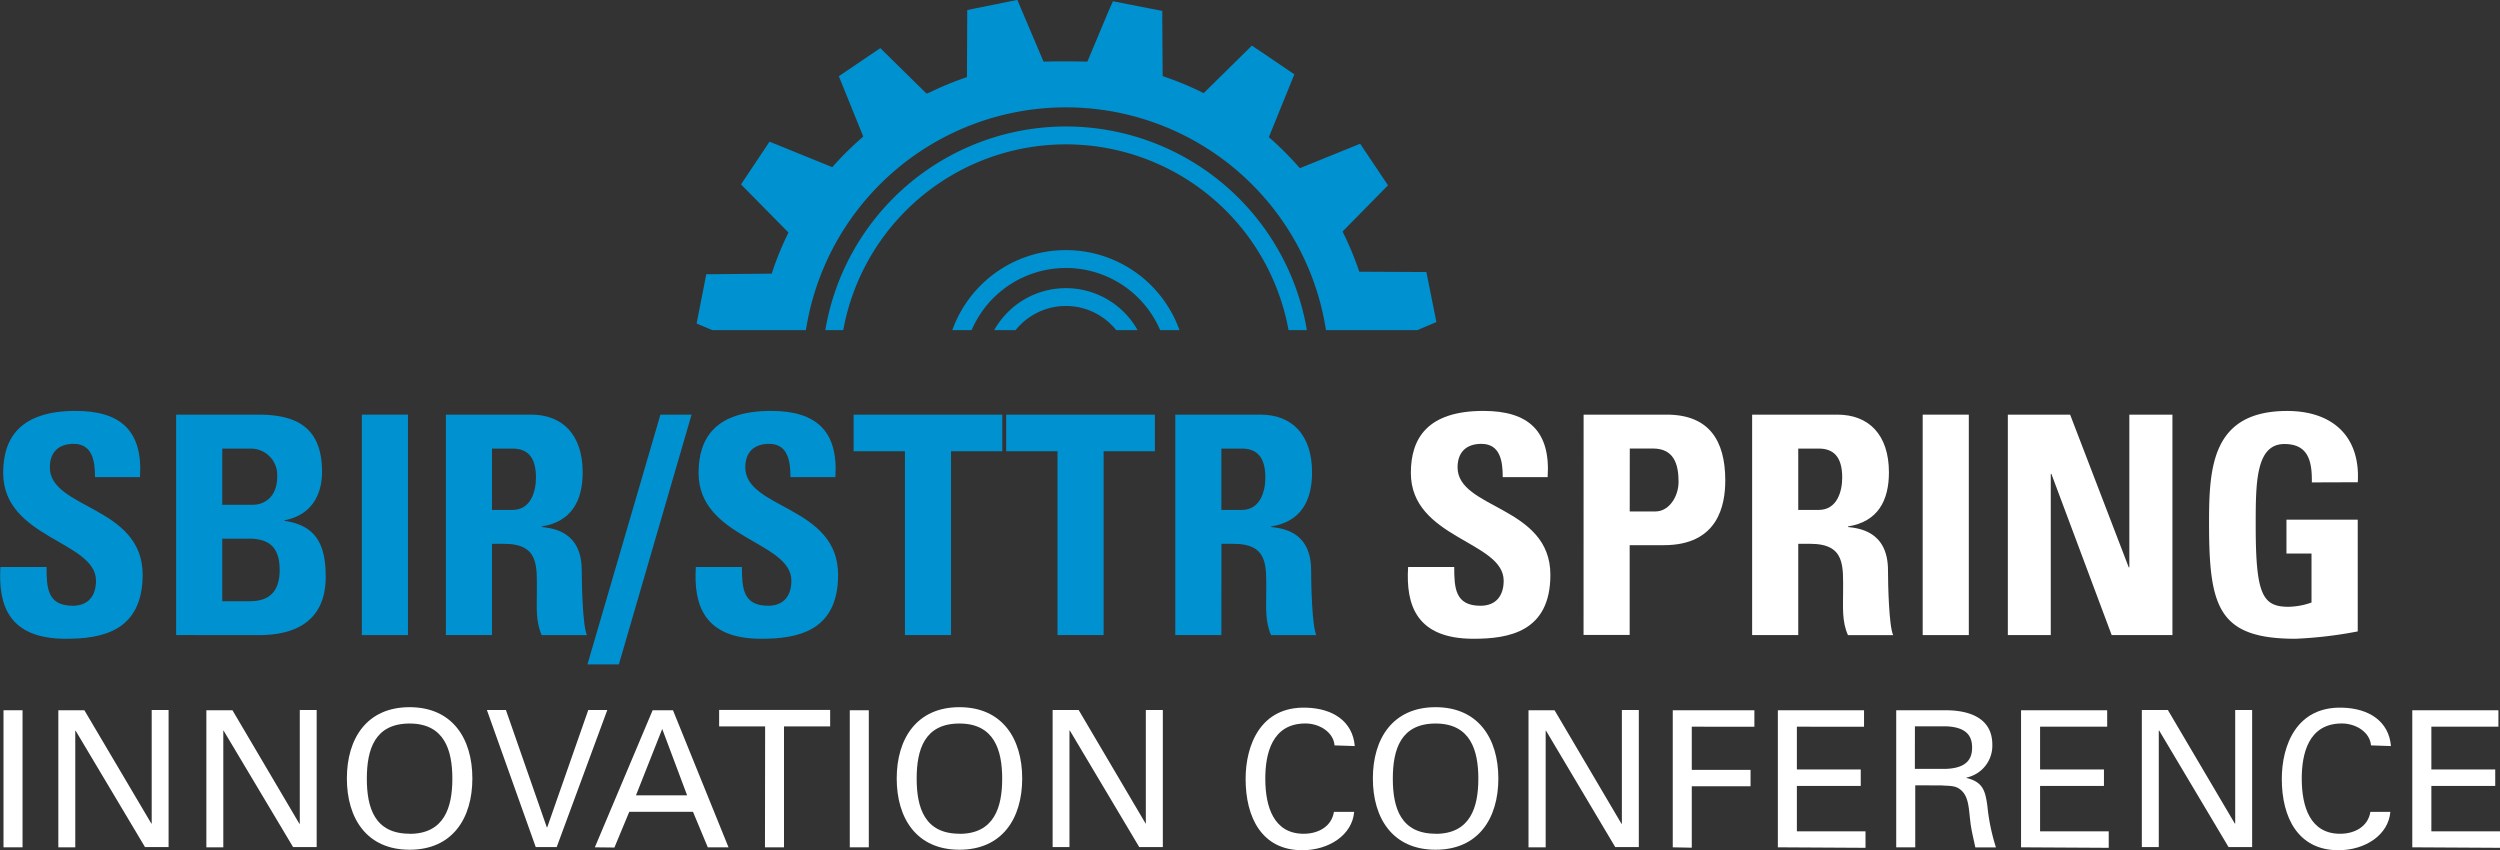
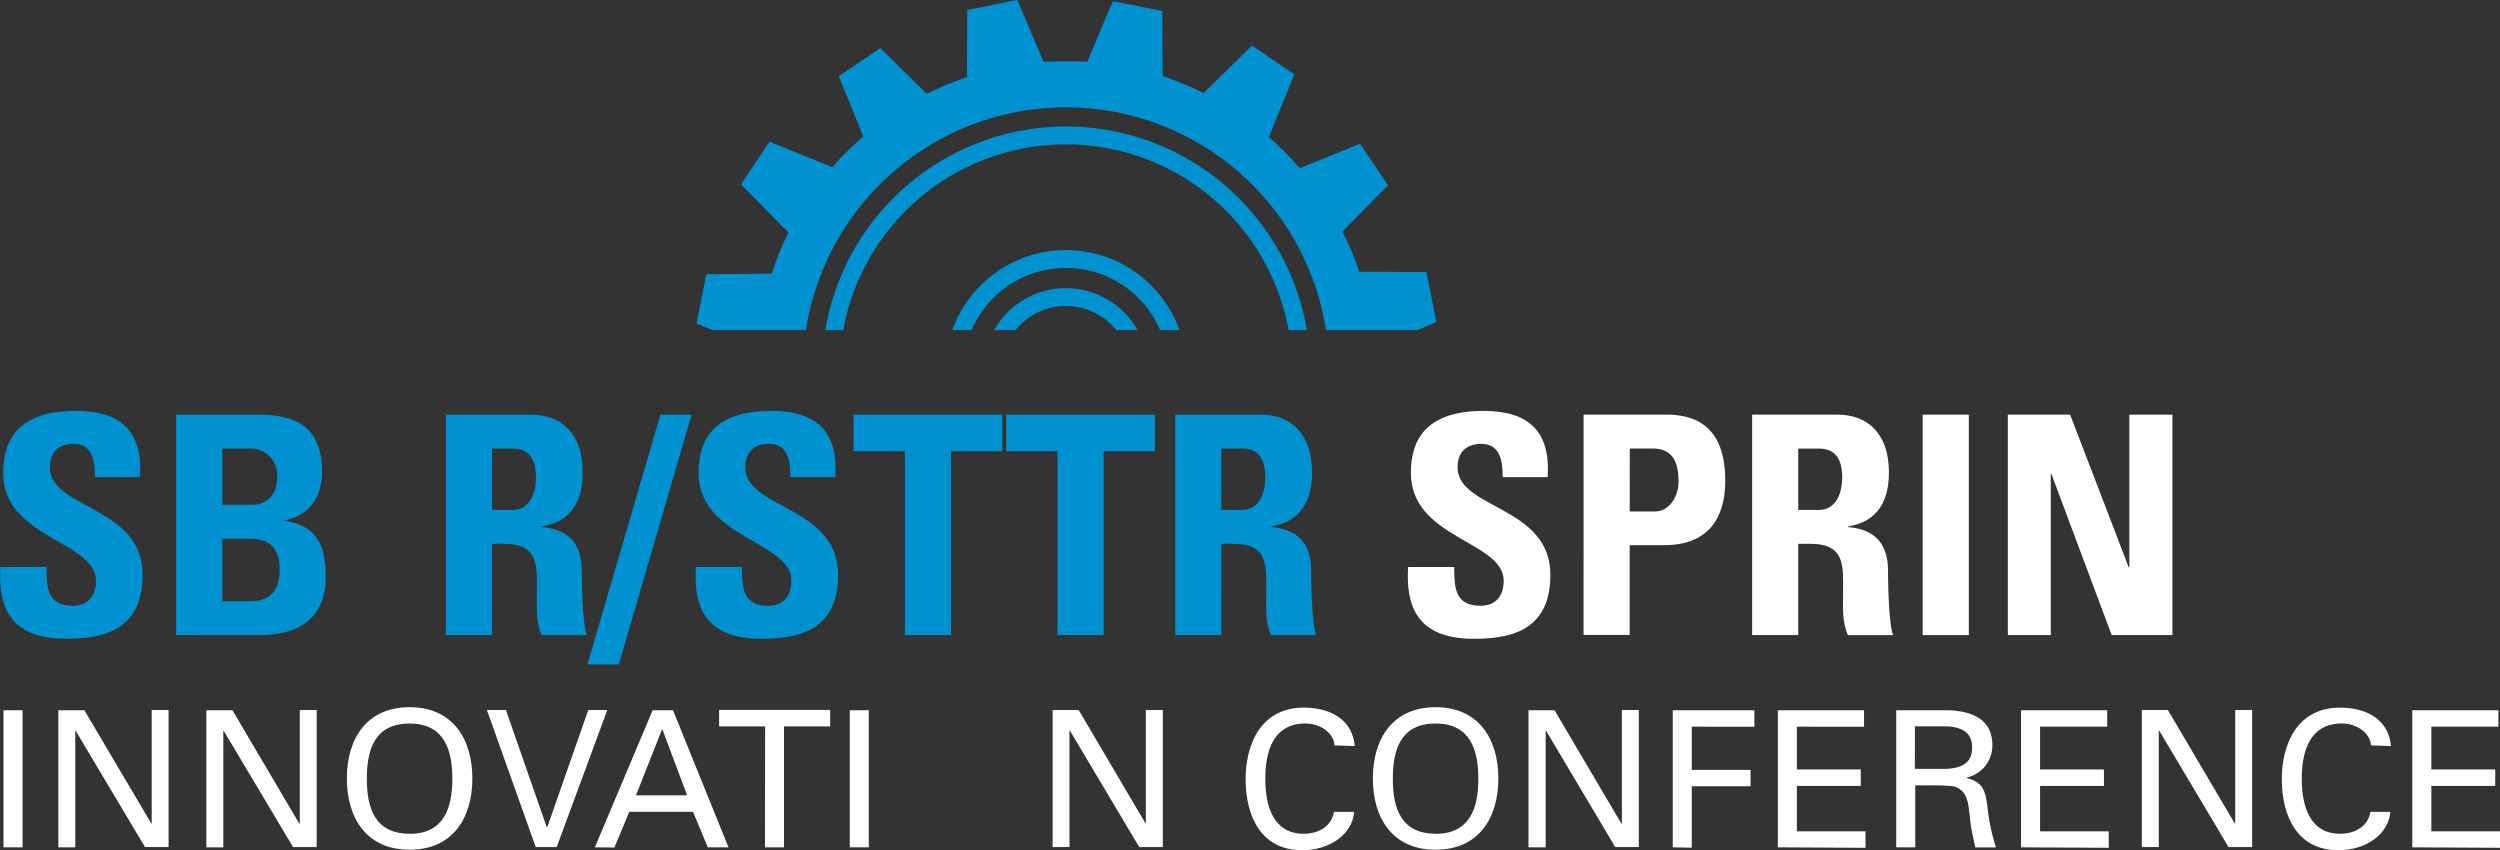
<svg xmlns="http://www.w3.org/2000/svg" id="Layer_1" data-name="Layer 1" viewBox="0 0 456 155.07">
  <rect x="0" y="0" width="456" height="155.07" fill="#333333" stroke="none" />
  <defs>
    <style>.cls-1{fill:none;}.cls-2{fill:#0092d0;}.cls-3{fill:#fff;}.cls-4{clip-path:url(#clip-path);}</style>
    <clipPath id="clip-path" transform="translate(-8 -5.93)">
      <rect class="cls-1" x="30.68" y="-26.09" width="336.34" height="92.24" />
    </clipPath>
  </defs>
  <title>SBIRSpring_logo</title>
  <path class="cls-2" d="M20,122.44c-10.41,0-12.36-6.13-11.92-13.09h8.41c0,3.84.17,7.07,4.79,7.07,2.84,0,4.23-1.84,4.23-4.57,0-7.24-16.93-7.68-16.93-19.66,0-6.29,3-11.31,13.25-11.31,8.19,0,12.26,3.67,11.7,12.08H25.33c0-3-.5-6.07-3.9-6.07-2.73,0-4.34,1.5-4.34,4.29,0,7.63,16.93,7,16.93,19.6C34,121.21,26.38,122.44,20,122.44Z" transform="translate(-8 -5.93)" />
  <path class="cls-2" d="M40.13,121.77V81.56H55.05c6.4,0,11.69,1.84,11.69,10.41,0,4.62-2.28,8-6.85,8.86v.11c6,.84,7.52,4.68,7.52,10.2,0,10.19-8.86,10.64-12.42,10.64ZM48.54,98h5.62c1.84,0,4.4-1.22,4.4-5.12a4.82,4.82,0,0,0-4.85-5.13H48.54Zm0,17.6h4.67c1.79,0,5.8-.05,5.8-5.68,0-3.56-1.34-5.74-5.57-5.74h-4.9Z" transform="translate(-8 -5.93)" />
-   <path class="cls-2" d="M74,121.77V81.56h8.41v40.21Z" transform="translate(-8 -5.93)" />
  <path class="cls-2" d="M97.74,121.77H89.33V81.56h15.54c5.74,0,9.41,3.67,9.41,10.53,0,5.12-2,9-7.46,9.86v.11c1.84.22,7.29.67,7.29,7.91,0,2.56.17,10.14.94,11.81h-8.24c-1.12-2.45-.89-5.18-.89-7.8,0-4.79.45-8.86-6-8.86H97.74Zm0-22.83h3.73c3.34,0,4.29-3.34,4.29-5.9,0-3.84-1.62-5.29-4.29-5.29H97.74Z" transform="translate(-8 -5.93)" />
  <path class="cls-2" d="M115.15,127.12l13.31-45.56h5.68l-13.26,45.56Z" transform="translate(-8 -5.93)" />
  <path class="cls-2" d="M146.84,122.44c-10.41,0-12.36-6.13-11.92-13.09h8.41c0,3.84.17,7.07,4.79,7.07,2.84,0,4.23-1.84,4.23-4.57,0-7.24-16.93-7.68-16.93-19.66,0-6.29,3-11.31,13.25-11.31,8.19,0,12.26,3.67,11.7,12.08h-8.19c0-3-.5-6.07-3.9-6.07-2.73,0-4.34,1.5-4.34,4.29,0,7.63,16.93,7,16.93,19.6C160.87,121.21,153.25,122.44,146.84,122.44Z" transform="translate(-8 -5.93)" />
  <path class="cls-2" d="M190.82,81.56v6.68h-9.35v33.53h-8.41V88.24H163.7V81.56Z" transform="translate(-8 -5.93)" />
  <path class="cls-2" d="M218.65,81.56v6.68H209.3v33.53h-8.41V88.24h-9.36V81.56Z" transform="translate(-8 -5.93)" />
  <path class="cls-2" d="M230.78,121.77h-8.41V81.56h15.54c5.74,0,9.41,3.67,9.41,10.53,0,5.12-2,9-7.46,9.86v.11c1.84.22,7.29.67,7.29,7.91,0,2.56.17,10.14.94,11.81h-8.24c-1.12-2.45-.89-5.18-.89-7.8,0-4.79.45-8.86-6-8.86h-2.17Zm0-22.83h3.73c3.34,0,4.29-3.34,4.29-5.9,0-3.84-1.62-5.29-4.29-5.29h-3.73Z" transform="translate(-8 -5.93)" />
  <path class="cls-3" d="M276.76,122.44c-10.41,0-12.36-6.13-11.92-13.09h8.41c0,3.84.17,7.07,4.79,7.07,2.84,0,4.23-1.84,4.23-4.57,0-7.24-16.93-7.68-16.93-19.66,0-6.29,3-11.31,13.25-11.31,8.19,0,12.26,3.67,11.7,12.08h-8.19c0-3-.5-6.07-3.9-6.07-2.73,0-4.34,1.5-4.34,4.29,0,7.63,16.93,7,16.93,19.6C290.79,121.21,283.17,122.44,276.76,122.44Z" transform="translate(-8 -5.93)" />
  <path class="cls-3" d="M296.85,81.56H312c7.68,0,10.69,4.67,10.69,12,0,4.57-1.34,11.81-11.2,11.81h-6.24v16.37h-8.41Zm8.41,17.66h4.68c2.51,0,4.23-2.73,4.23-5.41,0-3.28-.89-6.07-4.67-6.07h-4.23Z" transform="translate(-8 -5.93)" />
  <path class="cls-3" d="M336,121.77h-8.41V81.56h15.54c5.74,0,9.41,3.67,9.41,10.53,0,5.12-2,9-7.46,9.86v.11c1.84.22,7.29.67,7.29,7.91,0,2.56.17,10.14.94,11.81h-8.24c-1.12-2.45-.89-5.18-.89-7.8,0-4.79.45-8.86-6-8.86H336Zm0-22.83h3.73c3.34,0,4.29-3.34,4.29-5.9,0-3.84-1.62-5.29-4.29-5.29H336Z" transform="translate(-8 -5.93)" />
-   <path class="cls-3" d="M358.7,121.77V81.56h8.41v40.21Z" transform="translate(-8 -5.93)" />
+   <path class="cls-3" d="M358.7,121.77V81.56h8.41v40.21" transform="translate(-8 -5.93)" />
  <path class="cls-3" d="M374.23,121.77V81.56h11.36l10.69,27.85h.11V81.56h7.86v40.21H393.17l-11-29.41h-.11v29.41Z" transform="translate(-8 -5.93)" />
-   <path class="cls-3" d="M429.68,93.92c.05-3.73-.56-7-5-7-5.24,0-5.24,7.08-5.24,14.87,0,12.59,1.23,14.82,6,14.82a13.21,13.21,0,0,0,4.18-.78V106.9h-4.57v-6.18h13V121.1a76.73,76.73,0,0,1-11.36,1.34c-14.15,0-15.76-5.85-15.76-21.11,0-10.13.5-20.44,14.26-20.44,8.24,0,13.37,4.62,12.87,13Z" transform="translate(-8 -5.93)" />
  <path class="cls-3" d="M8.64,160.48v-25h3.47v25Z" transform="translate(-8 -5.93)" />
  <path class="cls-3" d="M38.75,135.44v25h-4.3L21.8,139.22h-.07v21.26H18.64v-25h4.75L35.6,156.14h.07V135.44Z" transform="translate(-8 -5.93)" />
  <path class="cls-3" d="M65.76,135.44v25h-4.3L48.8,139.22h-.07v21.26H45.64v-25H50.4l12.21,20.71h.07V135.44Z" transform="translate(-8 -5.93)" />
  <path class="cls-3" d="M82.71,134.92c7.8,0,11.45,5.72,11.45,13s-3.64,13-11.45,13-11.44-5.72-11.44-13S74.9,134.92,82.71,134.92Zm0,23.1c6.35,0,7.8-4.86,7.8-10.06s-1.45-10.06-7.8-10.06-7.8,4.72-7.8,10.06S76.36,158,82.71,158Z" transform="translate(-8 -5.93)" />
  <path class="cls-3" d="M118.77,135.44l-9.23,25h-3.82l-8.91-25h3.47l7.46,21.4h.07l7.49-21.4Z" transform="translate(-8 -5.93)" />
  <path class="cls-3" d="M116.5,160.48l10.54-25h3.71l10.13,25h-3.78L134.4,154H122.78l-2.71,6.52ZM124,151h9.33l-4.54-12.11Z" transform="translate(-8 -5.93)" />
  <path class="cls-3" d="M147.56,138.42h-8.39v-3h20.25v3H151v22.06h-3.47Z" transform="translate(-8 -5.93)" />
  <path class="cls-3" d="M163,160.48v-25h3.47v25Z" transform="translate(-8 -5.93)" />
-   <path class="cls-3" d="M183,134.92c7.8,0,11.45,5.72,11.45,13s-3.64,13-11.45,13-11.44-5.72-11.44-13S175.23,134.92,183,134.92Zm0,23.1c6.35,0,7.8-4.86,7.8-10.06s-1.45-10.06-7.8-10.06-7.8,4.72-7.8,10.06S176.69,158,183,158Z" transform="translate(-8 -5.93)" />
  <path class="cls-3" d="M220.1,135.44v25h-4.3l-12.66-21.26h-.07v21.26H200v-25h4.75l12.21,20.71H217V135.44Z" transform="translate(-8 -5.93)" />
  <path class="cls-3" d="M251.42,141.89c-.18-2.4-2.74-4-5.31-4-6.17,0-7.32,5.65-7.32,10.06,0,5.17,1.56,10.06,7,10.06,2.67,0,5.1-1.32,5.52-4H255c-.34,4.2-4.58,7-9.47,7-7.39,0-10.33-6-10.33-13,0-6.14,2.7-13.29,11.1-13,4.82.14,8.43,2.49,8.81,7Z" transform="translate(-8 -5.93)" />
  <path class="cls-3" d="M269.85,134.92c7.8,0,11.45,5.72,11.45,13s-3.64,13-11.45,13-11.44-5.72-11.44-13S262.05,134.92,269.85,134.92Zm0,23.1c6.35,0,7.8-4.86,7.8-10.06s-1.45-10.06-7.8-10.06-7.8,4.72-7.8,10.06S263.51,158,269.85,158Z" transform="translate(-8 -5.93)" />
  <path class="cls-3" d="M306.92,135.44v25h-4.3L290,139.22h-.07v21.26H286.8v-25h4.75l12.21,20.71h.07V135.44Z" transform="translate(-8 -5.93)" />
  <path class="cls-3" d="M313.11,160.48v-25H328v3H316.58v7.87H327.3v3H316.58v11.2Z" transform="translate(-8 -5.93)" />
  <path class="cls-3" d="M332.28,160.48v-25H348v3H335.75v7.8H347.4v3H335.75v8.29h12.52v3Z" transform="translate(-8 -5.93)" />
  <path class="cls-3" d="M357.34,149.17v11.31h-3.47v-25h9c4.19,0,8.53,1.32,8.53,6.28a5.94,5.94,0,0,1-4.72,6v.07c3,.73,3.44,2.32,3.82,5.13a36.68,36.68,0,0,0,1.56,7.53H368.3c-.31-1.49-.73-3.12-.9-4.61-.28-2.25-.28-4.3-1.42-5.55s-2.39-1-3.78-1.14Zm-.07-3H363c3.85-.17,4.71-1.91,4.71-3.88s-.86-3.71-4.71-3.88h-5.72Z" transform="translate(-8 -5.93)" />
  <path class="cls-3" d="M376.64,160.48v-25h15.71v3H380.11v7.8h11.65v3H380.11v8.29h12.52v3Z" transform="translate(-8 -5.93)" />
  <path class="cls-3" d="M418.79,135.44v25h-4.3l-12.66-21.26h-.07v21.26h-3.09v-25h4.75l12.21,20.71h.07V135.44Z" transform="translate(-8 -5.93)" />
  <path class="cls-3" d="M440.47,141.89c-.18-2.4-2.74-4-5.31-4-6.17,0-7.32,5.65-7.32,10.06,0,5.17,1.56,10.06,7,10.06,2.67,0,5.1-1.32,5.52-4H444c-.34,4.2-4.58,7-9.47,7-7.39,0-10.33-6-10.33-13,0-6.14,2.7-13.29,11.1-13,4.82.14,8.43,2.49,8.81,7Z" transform="translate(-8 -5.93)" />
  <path class="cls-3" d="M448,160.48v-25h15.71v3H451.48v7.8h11.65v3H451.48v8.29H464v3Z" transform="translate(-8 -5.93)" />
  <g class="cls-4">
    <path class="cls-2" d="M184.43,7.76c0,.74-.06,12.23-.06,12.23l-.53.19a56.52,56.52,0,0,0-6.3,2.63L177,23l-8.43-8.29-5.92,4L161,19.83l4.46,11-.42.38A57,57,0,0,0,160.18,36l-.37.42-11.45-4.65-1.11,1.67-4.09,6.12,1.4,1.42,7.26,7.37-.25.51a56.55,56.55,0,0,0-2.63,6.44l-.18.54-9.94.1-2,0-.38,2-1.38,7,11,4.61,0,.57c-.07,1.24-.11,2.34-.11,3.36s0,2.18.12,3.52l0,.56-9.42,4-1.84.78c.15.73,1.68,8.36,1.83,9.13l12.23.06.19.53a56.73,56.73,0,0,0,2.62,6.29l.25.51-6.89,7-1.4,1.43,1.11,1.66,4,5.92,1.85-.76,9.1-3.71.38.43a57.22,57.22,0,0,0,4.86,4.87l.42.37-4.65,11.45,6.12,4.09,1.66,1.11,1.42-1.4,7.37-7.26.51.25a56.71,56.71,0,0,0,6.44,2.63l.54.18s.12,11.15.12,11.94l7,1.38,2,.39,4.61-11,.56,0c1.12.06,5.74.06,6.88,0l.56,0,4.78,11.26,9.13-1.83c0-.74.06-12.23.06-12.23l.54-.19a56.08,56.08,0,0,0,6.3-2.63l.51-.25,8.43,8.29,7.58-5.08-4.46-11,.42-.38a56.54,56.54,0,0,0,4.87-4.85l.37-.42,11.45,4.65,5.2-7.78-1.4-1.43L253,98.65l.25-.51a55.92,55.92,0,0,0,2.63-6.43l.18-.54,9.94-.1,2,0,1.38-7,.39-2-1.85-.77-9.17-3.84,0-.57c.07-1.24.11-2.34.11-3.36s0-2.16-.12-3.52l0-.56,9.42-4,1.84-.78-1.83-9.12-12.23-.06-.19-.53a56.33,56.33,0,0,0-2.62-6.29l-.25-.51,8.29-8.43-5.08-7.58-11,4.46-.37-.42a57.05,57.05,0,0,0-4.86-4.87l-.42-.38,4.65-11.45L238,15.36l-1.66-1.11-8.79,8.67-.51-.25A56.36,56.36,0,0,0,220.61,20l-.54-.18L220,9.92s0-1.22,0-2l-2-.39-7-1.37L210.18,8l-3.84,9.17-.56,0c-1.12-.06-5.74-.06-6.88,0l-.56,0-4-9.42-.78-1.84Zm-30,65.75a48,48,0,1,1,48,48A48.06,48.06,0,0,1,154.42,73.51Z" transform="translate(-8 -5.93)" />
    <path class="cls-2" d="M202.42,29A44.54,44.54,0,1,0,247,73.51,44.59,44.59,0,0,0,202.42,29Zm0,85.82A41.28,41.28,0,1,1,243.7,73.51,41.33,41.33,0,0,1,202.42,114.79Z" transform="translate(-8 -5.93)" />
    <path class="cls-2" d="M202.42,58.49a15,15,0,1,0,15,15A15,15,0,0,0,202.42,58.49Zm0,26.79a11.77,11.77,0,1,1,11.77-11.77A11.78,11.78,0,0,1,202.42,85.28Z" transform="translate(-8 -5.93)" />
    <path class="cls-2" d="M202.42,51.55a22,22,0,1,0,22,22A22,22,0,0,0,202.42,51.55Zm0,40.68a18.71,18.71,0,1,1,18.71-18.71A18.73,18.73,0,0,1,202.42,92.23Z" transform="translate(-8 -5.93)" />
  </g>
</svg>